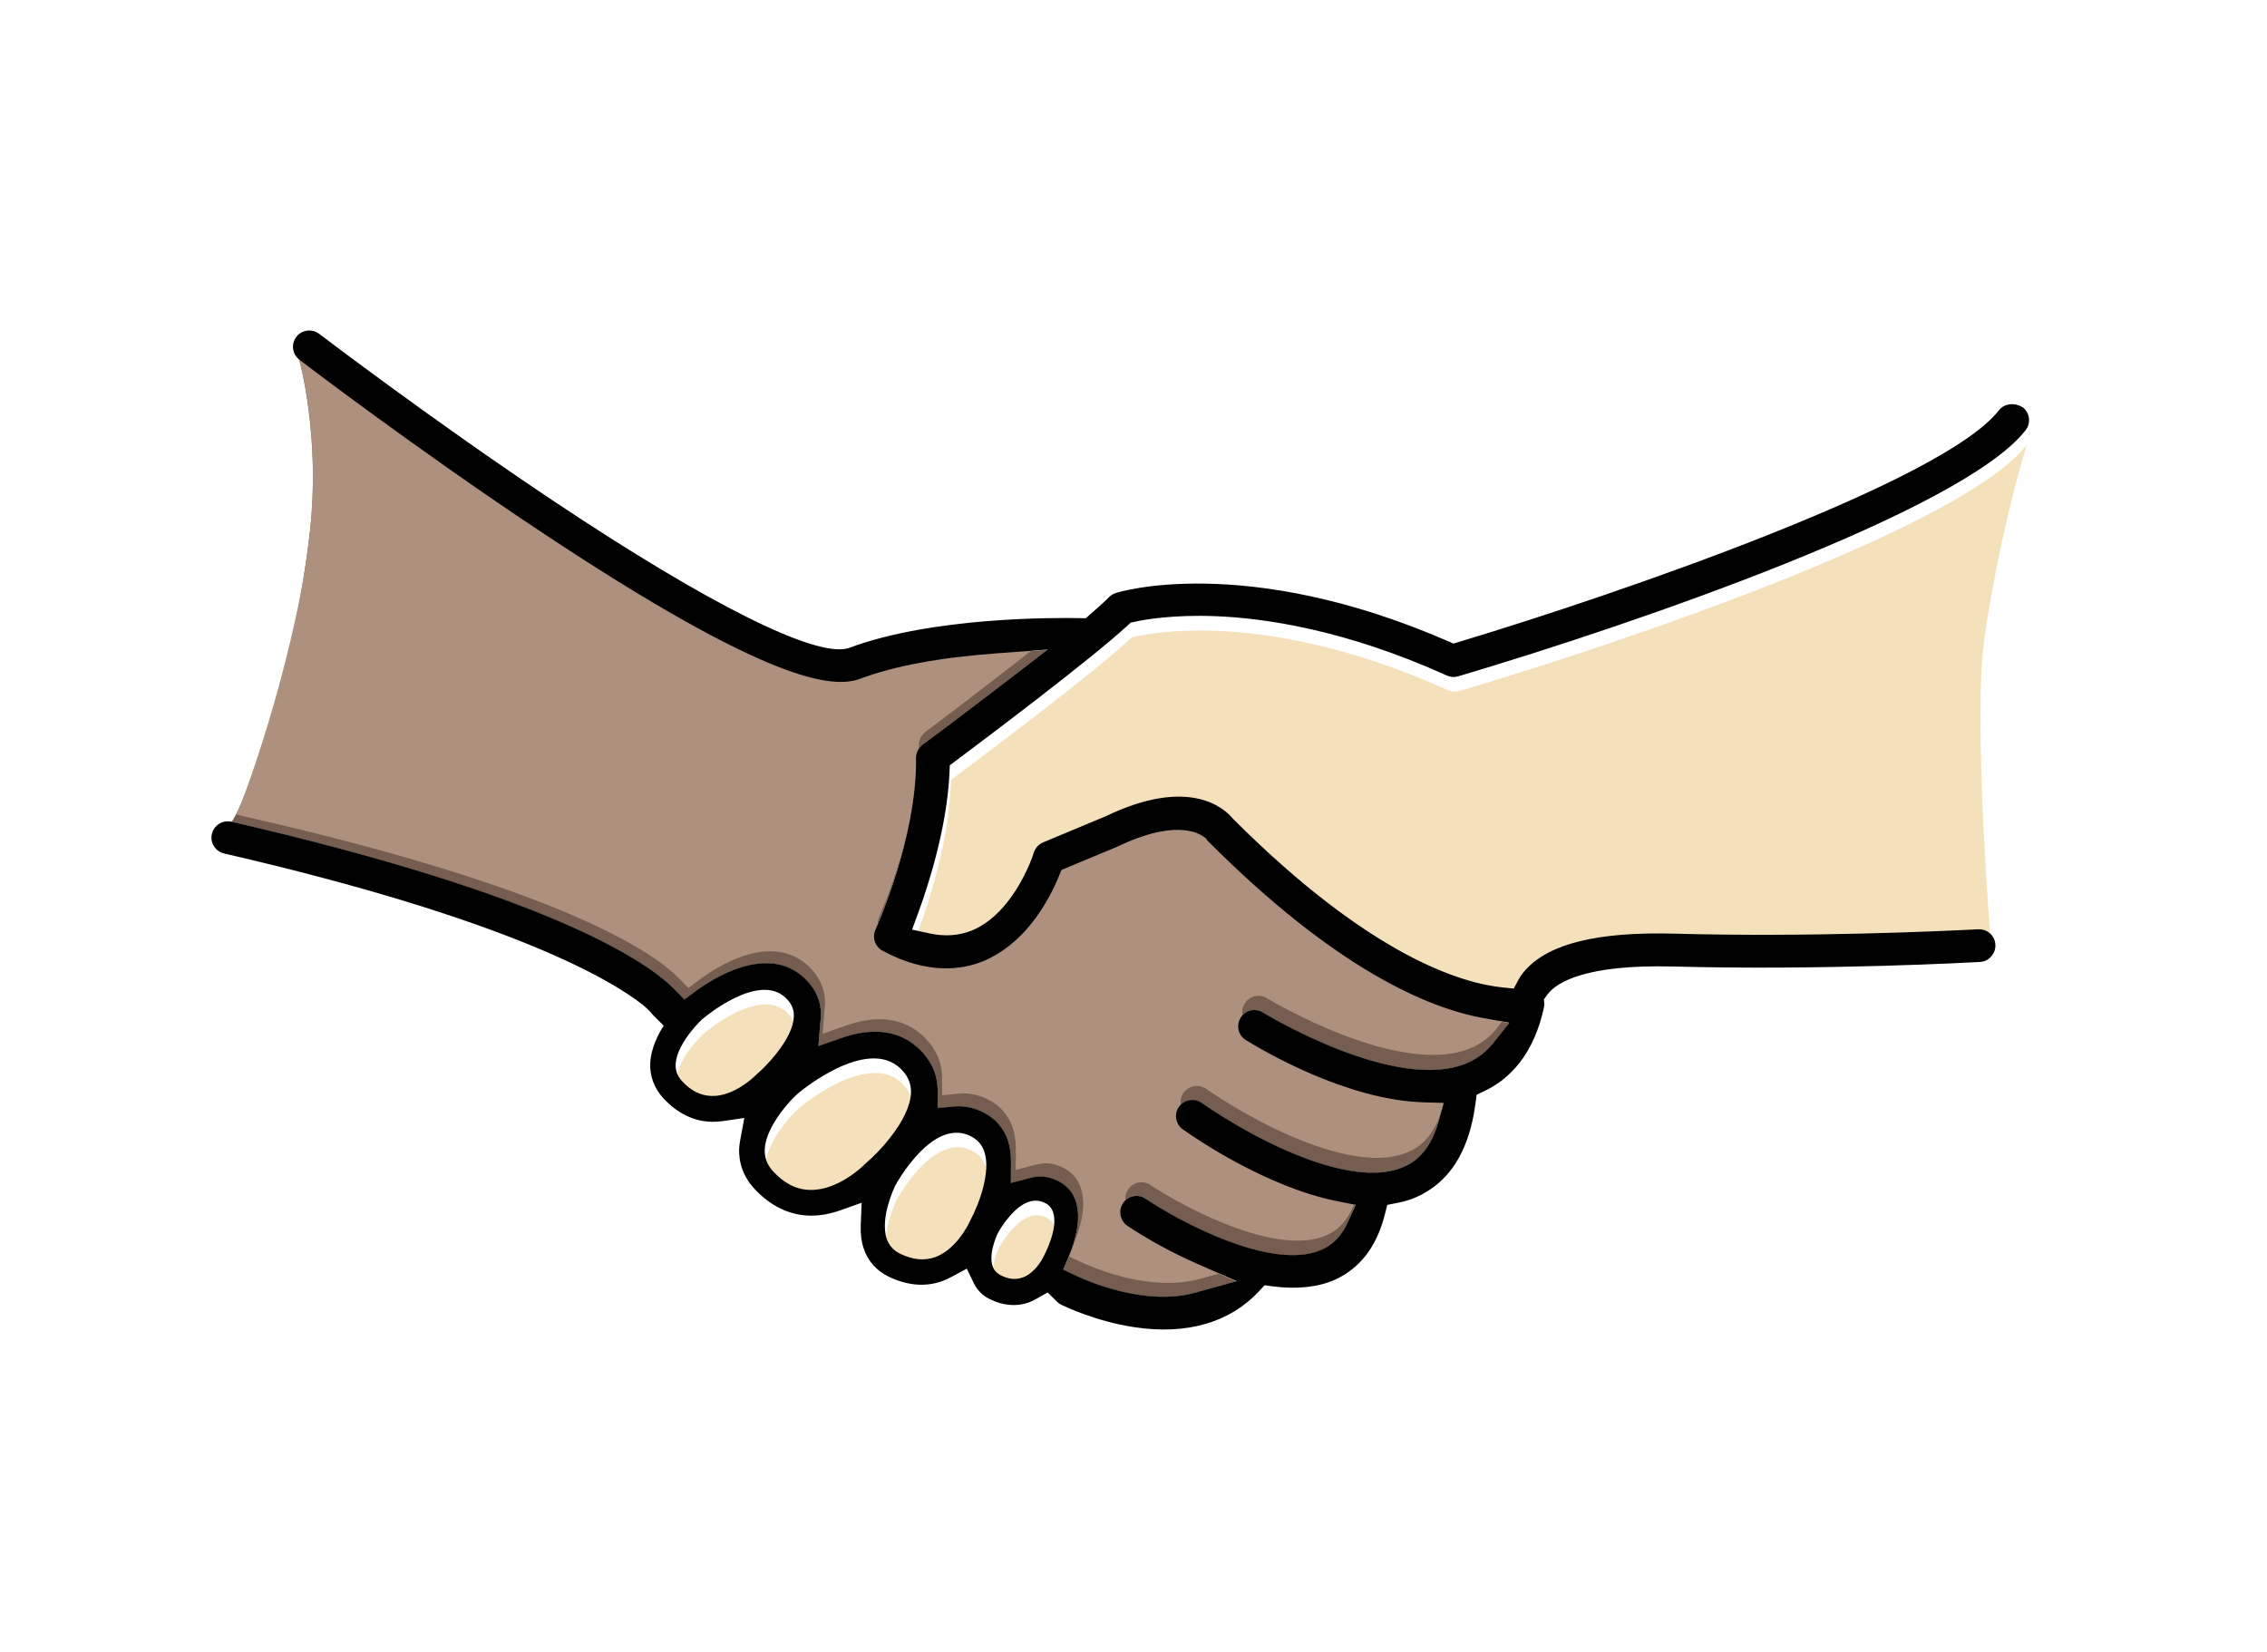
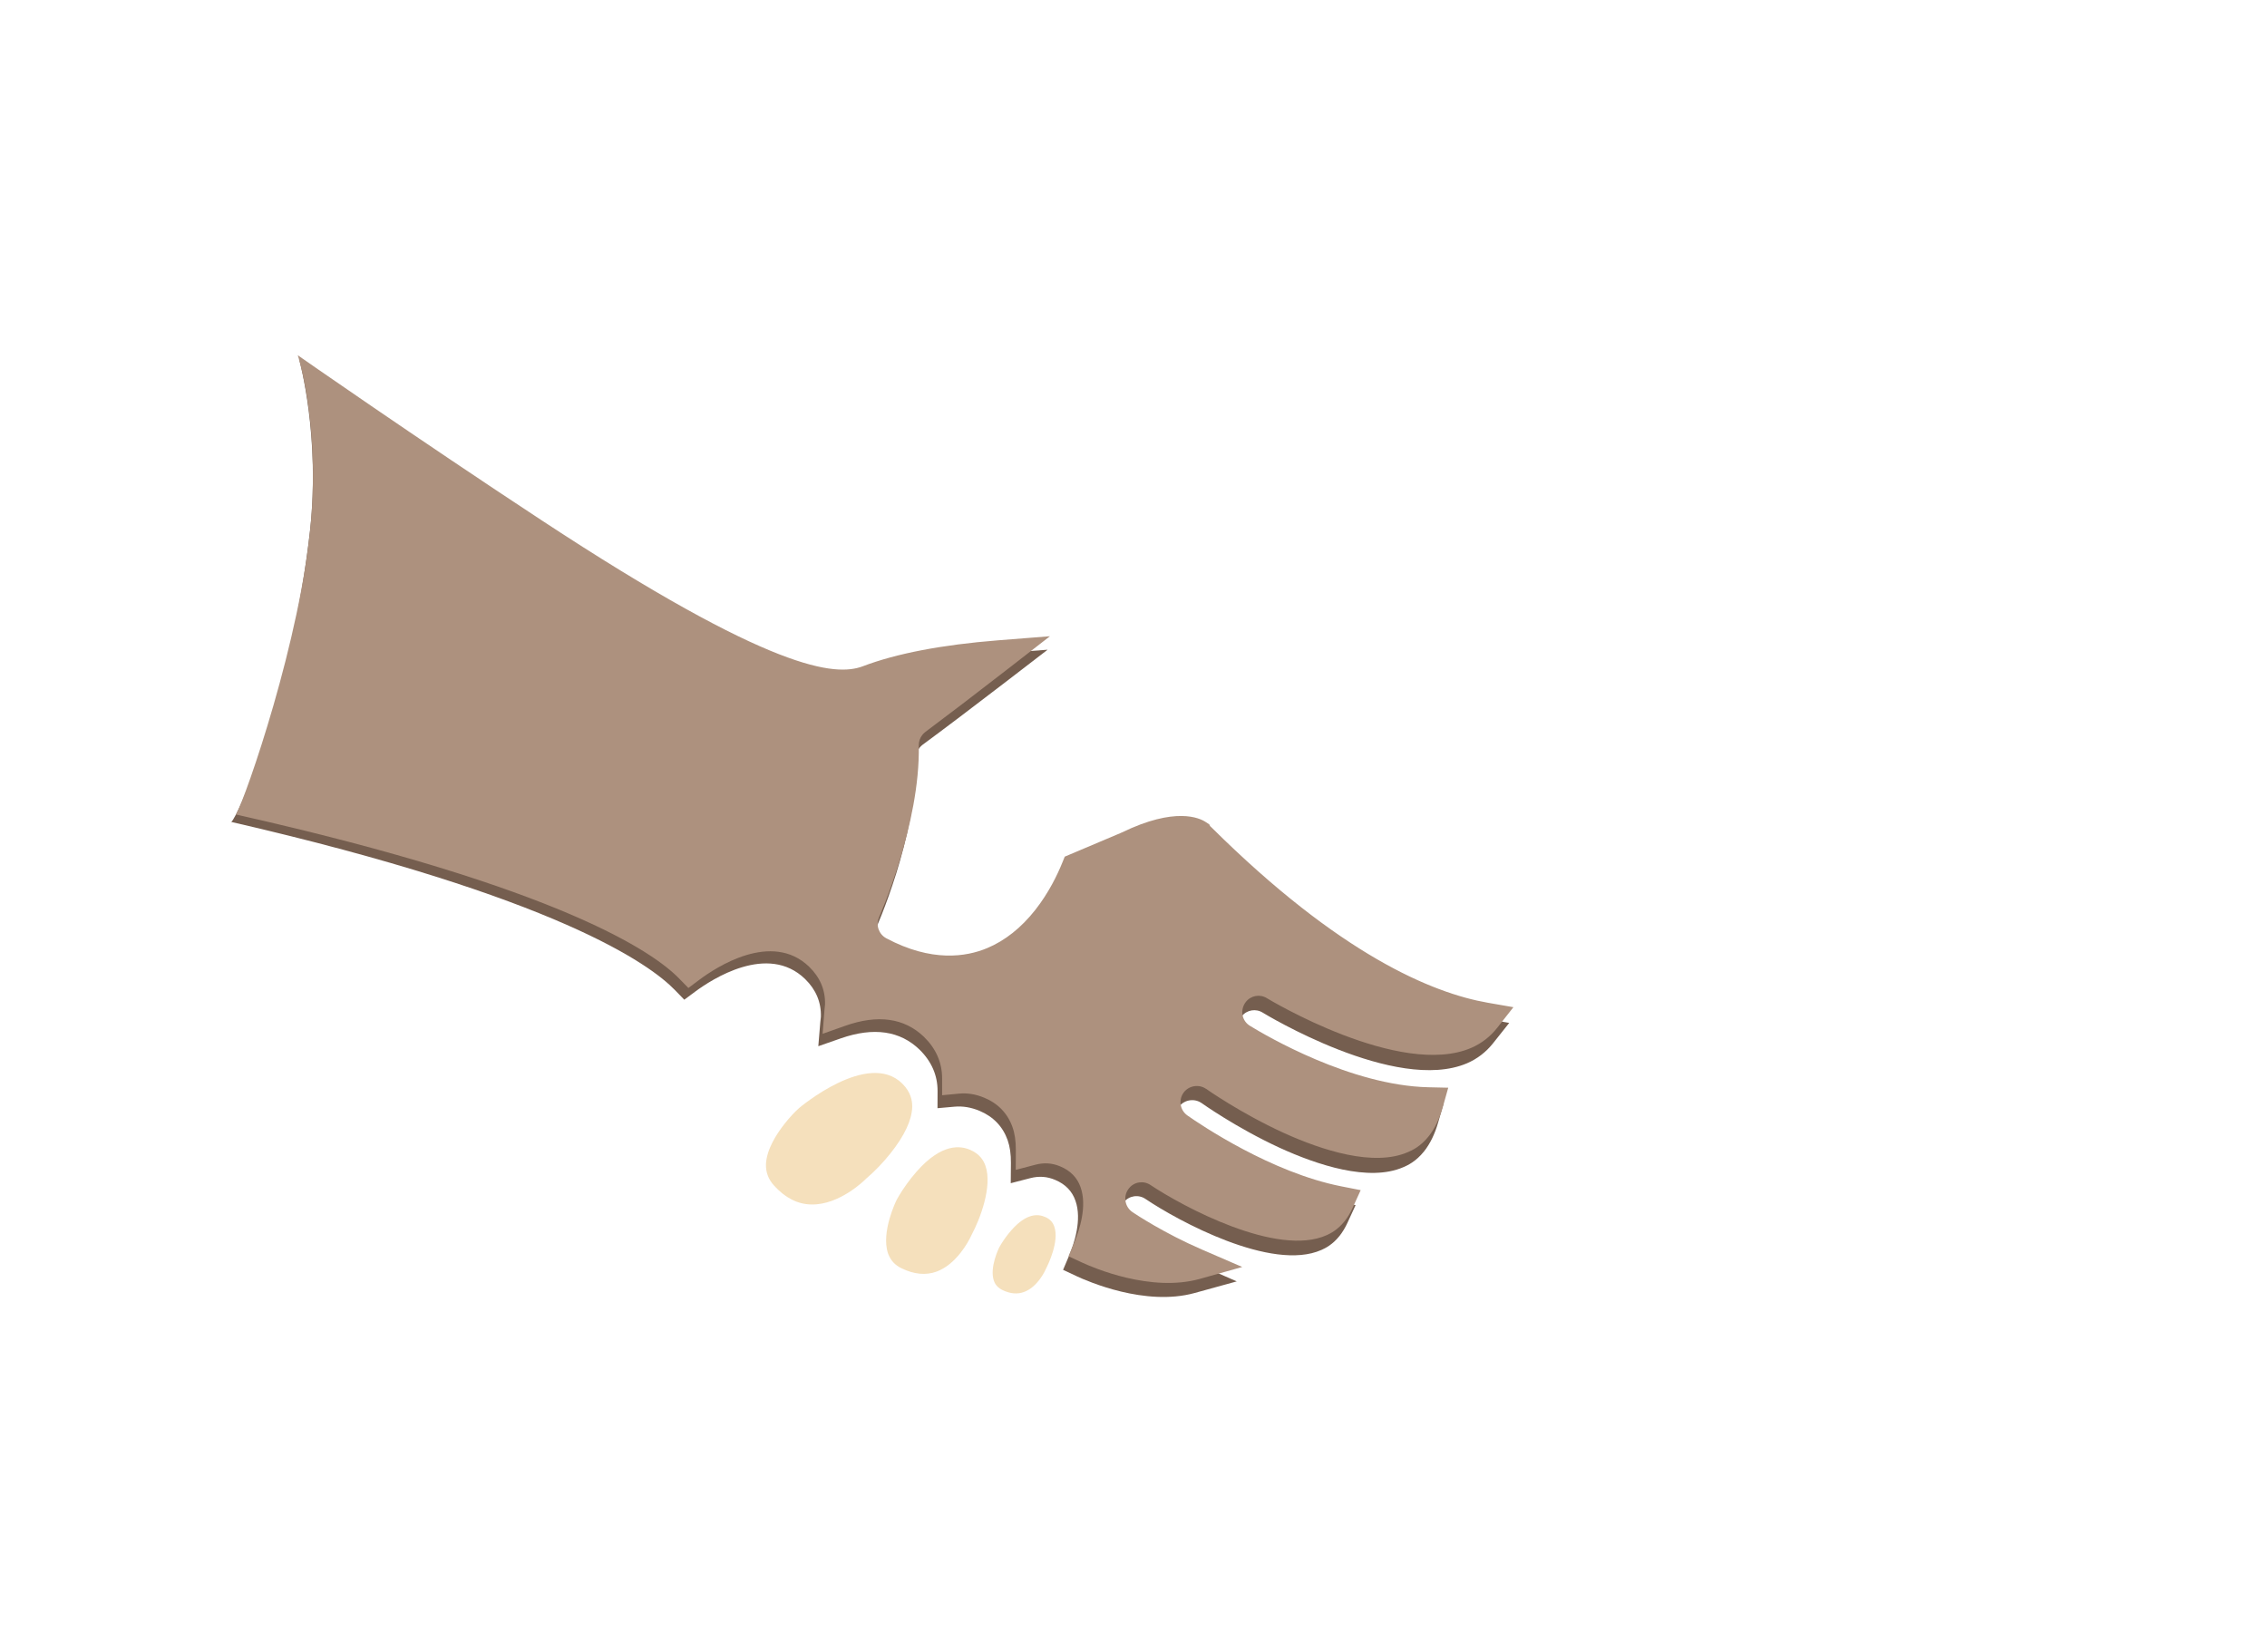
<svg xmlns="http://www.w3.org/2000/svg" id="Layer_1" data-name="Layer 1" width="645" height="470" viewBox="0 0 645 470">
  <path d="m85.2,102.45c.29.23,32.97,25.19,68.37,48.71,65.61,43.62,83.49,44.86,91.2,42.01,9.54-3.59,22.51-6.01,38.57-7.2l14.72-1.09-11.7,9c-9.09,6.99-18.47,14.08-23.85,18.03-.33.25-.63.54-.89.87-.67.84-1.03,1.89-1.02,2.94.35,22.46-11.39,48.58-11.7,49.22l.15-.3c-.99,2.19-.09,4.81,2.06,5.96,12.83,6.9,22.67,5.4,28.66,2.93,5.1-2.11,9.74-5.75,13.77-10.82s6.33-9.96,7.74-13.41l.69-1.7,15.83-6.6c.15-.07.28-.13.39-.17h.03c15.29-7.33,22.18-4.04,23.93-2.86l1.01.69.21.46c.1.09.2.19.31.3,36.44,36.54,62.77,47.55,78.44,50.35l7.28,1.3-4.6,5.79c-2.01,2.53-4.5,4.44-7.42,5.7-20.28,8.65-57.68-14.14-58.08-14.39-1.97-1.26-4.56-.82-6.01,1.01-.11.14-.21.29-.31.44-.67,1.07-.88,2.33-.59,3.55.28,1.18.99,2.18,2.02,2.82,4.59,2.85,28.57,17.12,50.65,17.74l5.69.16-1.56,5.47c-.95,3.32-2.3,6.1-4.01,8.25-2.39,3-4.86,4.06-5.88,4.5-9.8,4.29-24.57-.63-35.25-5.52-12.39-5.72-22.11-12.66-22.36-12.84l.18.14c-1.97-1.4-4.8-1.01-6.3.88-.05.06-.1.13-.15.2-1.48,2.08-.99,4.97,1.07,6.44,3.81,2.7,23.8,16.38,43.72,20.4l5.48,1.11-2.34,5.08c-.64,1.38-1.39,2.62-2.23,3.68-2.02,2.54-4.12,3.52-5.02,3.93l-.13.06c-14.12,6.28-40.93-8.34-50.08-14.52-1.97-1.34-4.66-.93-6.14.93-.08.1-.15.2-.25.35-.69,1.02-.95,2.25-.71,3.46.23,1.22.93,2.27,1.96,2.98.88.6,8.94,6.02,19.72,10.75l11.4,5-12,3.31c-14,3.86-30.41-3.32-33.56-4.79l-3.85-1.81,1.66-3.91c1.51-3.57,3.76-10.34,1.87-15.72-.93-2.73-2.86-4.73-5.76-5.95-2.29-.98-4.61-1.15-7.09-.51l-5.57,1.44.05-5.75c.02-2.49-.29-4.66-.92-6.46-1.37-3.89-4.06-6.71-7.99-8.37-2.42-1.01-4.76-1.4-7.15-1.19l-4.83.43.02-4.85c.02-4.47-1.7-8.43-5.08-11.77-5.56-5.42-13.1-6.51-22.43-3.26l-6.42,2.24.56-6.78c.03-.34.07-.67.11-1.01.02-.19.05-.37.06-.56.13-4.11-1.38-7.73-4.48-10.76-10.63-10.34-26.62.12-31.27,3.57l-3.11,2.31-2.7-2.78c-7.04-7.26-33.42-26.45-126.2-47.81,1.99-1.39,17.23-36.75,22.42-83,2.96-26.44-3.02-48.37-3.02-48.37Z" style="fill: #755e4f; stroke-width: 0px;" />
  <path d="m84.73,101.09c.3.23,33.82,23.6,69.34,46.94,65.82,43.29,83.71,44.45,91.41,41.56,9.52-3.63,22.48-6.12,38.53-7.39l14.72-1.16-11.66,9.06c-9.06,7.04-18.41,14.17-23.76,18.15-.33.25-.63.55-.89.87-.67.85-1.02,1.9-1.01,2.95.46,22.46-11.15,48.63-11.46,49.28l.15-.3c-.98,2.19-.06,4.81,2.09,5.95,12.86,6.84,22.69,5.29,28.67,2.79,5.09-2.13,9.71-5.8,13.71-10.89,3.82-4.86,6.29-9.99,7.68-13.44l.69-1.7,15.79-6.68c.15-.07.28-.13.39-.18h.03c15.25-7.41,22.16-4.15,23.91-2.98l1.02.68.21.46c.1.09.2.19.32.3,36.62,36.36,63,47.24,78.69,49.97l7.29,1.27-4.57,5.82c-1.99,2.54-4.48,4.47-7.39,5.74-20.24,8.75-57.75-13.86-58.15-14.11-1.98-1.25-4.56-.8-6.01,1.04-.11.14-.21.29-.31.44-.66,1.08-.87,2.34-.58,3.55.28,1.18,1,2.17,2.04,2.81,4.6,2.83,28.66,16.97,50.74,17.49l5.69.13-1.54,5.48c-.93,3.33-2.27,6.11-3.97,8.27-2.37,3.02-4.84,4.09-5.86,4.53-9.78,4.34-24.58-.51-35.28-5.35-12.42-5.66-22.17-12.55-22.42-12.73l.18.14c-1.98-1.39-4.8-.98-6.29.91-.05.06-.1.13-.15.2-1.47,2.08-.97,4.97,1.11,6.44,3.82,2.68,23.88,16.26,43.82,20.18l5.49,1.08-2.32,5.09c-.63,1.38-1.37,2.62-2.21,3.69-2.01,2.55-4.11,3.54-5,3.96l-.13.06c-14.09,6.35-40.97-8.14-50.15-14.27-1.97-1.33-4.67-.91-6.13.96-.08.1-.15.2-.25.35-.69,1.02-.93,2.25-.69,3.46.24,1.22.94,2.27,1.98,2.97.89.6,8.97,5.98,19.77,10.65l11.43,4.94-11.99,3.37c-13.98,3.93-30.43-3.17-33.58-4.63l-3.86-1.79,1.64-3.92c1.49-3.57,3.71-10.36,1.79-15.73-.94-2.73-2.88-4.71-5.78-5.92-2.29-.97-4.61-1.13-7.1-.47l-5.56,1.46.02-5.75c.01-2.49-.31-4.66-.96-6.46-1.39-3.88-4.1-6.69-8.03-8.33-2.42-1-4.76-1.38-7.15-1.16l-4.83.46v-4.85c-.01-4.47-1.75-8.43-5.15-11.75-5.59-5.39-13.14-6.45-22.44-3.15l-6.41,2.27.53-6.78c.03-.34.06-.67.1-1.01.02-.19.05-.37.06-.56.11-4.11-1.42-7.72-4.53-10.74-10.68-10.29-26.62.25-31.25,3.73l-3.1,2.32-2.71-2.77c-7.07-7.23-33.11-25.69-125.99-46.59,2.87-5.2,18.48-50.04,21.32-83.46,2.42-28.45-3.74-47.17-3.74-47.17Z" style="fill: #ad917e; stroke-width: 0px;" />
  <g>
-     <path d="m562.75,268.63c-10.68.55-48.45,2.26-86.02,1.22-21.7-.57-35.54,2.79-42.33,10.29-.27.3-.52.59-.76.89-.5.62-.89,1.22-1.22,1.83l-1.39,2.61-2.94-.29c-11.97-1.16-37.86-8.93-76.87-47.94l-.13-.13-.12-.14c-2.5-2.97-12.47-11.78-35.89-.6l-.1.05-17.86,7.46c-.71.29-1.35.78-1.84,1.4-.36.46-.64.97-.81,1.51-1.11,3.52-3.75,9.34-7.57,14.15-3.05,3.84-6.43,6.54-10.07,8.02-3.68,1.48-7.73,1.75-12.04.82l-4.95-1.08,1.74-4.76c3.02-8.26,8.2-24.42,8.9-39.91l.09-2.09,1.67-1.25c8.86-6.62,38.57-28.97,48.91-38.52l.88-.81,1.17-.26c2.86-.63,10.81-2.03,22.66-1.6,14.26.52,37.32,3.87,66.15,16.91,1,.46,2.15.53,3.2.22,51.4-15.23,143.2-47.07,161.27-69.82l.17-.21s-7.55,23.95-12.05,55.07c-3.39,23.45,1.94,88.27,1.94,88.27l-3.81-1.32Z" style="fill: #f5e0bc; stroke-width: 0px;" />
    <path d="m286.92,351.05c-1.01,1.27-1.99,2.73-2.62,3.91l-.05.09c-.03.06-2.76,5.62-1.48,9.36.53,1.64,1.84,2.35,2.27,2.58l.13.07c2.27,1.1,4.31,1.28,6.23.55,1.47-.54,2.88-1.63,4.16-3.24.87-1.09,1.57-2.31,1.9-3.06l.16-.34c.53-1.02,3.82-7.69,2.35-11.94-.46-1.38-1.44-2.34-2.93-2.86-2.2-.88-5.69-.68-10.12,4.89Z" style="fill: #f5e0bc; stroke-width: 0px;" />
    <path d="m259.39,335.04c-1.99,2.51-3.54,5-4.27,6.37-.08.16-4.51,9.12-2.47,15.22l.06.17c.73,1.9,1.98,3.24,3.82,4.1,3.54,1.73,6.92,2.05,9.98.92,2.42-.91,4.69-2.69,6.76-5.3,1.61-2.03,2.67-4.04,3.07-4.94.05-.1.1-.21.16-.33,2.26-4.21,5.95-13.65,3.87-19.55l-.03-.08c-.5-1.34-1.51-3.26-4.42-4.48-3.5-1.48-9.21-1.31-16.53,7.91Z" style="fill: #f5e0bc; stroke-width: 0px;" />
    <path d="m246.52,335.3c2.28-1.92,4.78-4.52,6.85-7.13,3.96-4.99,6.04-9.4,6.17-13.12v-.18c0-1.61-.31-4.05-2.86-6.57-9.76-9.56-29.16,6.86-29.35,7.02-1.26,1.12-2.69,2.67-4,4.32-2.36,2.97-5.21,7.39-5.4,11.6v.12c-.05,2.26.7,4.22,2.29,5.98,3.18,3.52,6.74,5.33,10.6,5.39,8.03.19,15.15-6.89,15.45-7.19l.19-.19.06-.05Z" style="fill: #f5e0bc; stroke-width: 0px;" />
-     <path d="m215.6,309.88c1.85-1.59,3.89-3.73,5.59-5.87,3.22-4.06,4.91-7.62,5.03-10.6v-.12c.02-1.28-.2-3.2-2.26-5.16-7.71-7.48-23.05,5.39-23.7,5.94l-.09.07-.08.08c-1.01.96-2.12,2.17-3.11,3.42-1.93,2.43-4.26,6.04-4.39,9.43-.05,1.83.54,3.34,1.8,4.68,2.58,2.8,5.33,4.18,8.41,4.24,6.16.21,11.85-5.18,12.48-5.8l.2-.19.03-.04.1-.08Z" style="fill: #f5e0bc; stroke-width: 0px;" />
  </g>
-   <path d="m566.69,271.99c-.83,1.05-2.04,1.67-3.39,1.74h-.15c-1.74.11-44.41,2.44-87.09,1.29-25.12-.65-33.1,4.58-35.62,7.75-.08.1-.14.18-.2.26l-.97,1.35.12,1.28c0,.09,0,.18,0,.27,0,.13-.04.29-.07.46l-.04.28c-1.38,6.38-3.76,11.74-7.1,15.94-2.7,3.4-6.02,6.05-9.88,7.87l-2.18,1.03-.31,2.39c-1.06,8.11-3.51,14.63-7.29,19.38-2.5,3.14-5.65,5.59-9.37,7.27-1.65.77-3.44,1.32-5.7,1.76l-2.75.54-.69,2.72c-1.19,4.72-3.05,8.7-5.55,11.83-2.34,2.95-5.27,5.23-8.71,6.78-4.86,2.12-10.83,2.74-17.71,1.84l-2.26-.3-1.55,1.67c-8.33,8.98-20.62,12.53-35.55,10.25-10.7-1.62-19.35-5.7-20.97-6.5-.35-.18-.72-.47-1.26-1.02l-2.38-2.36-2.92,1.67c-.84.48-1.61.85-2.42,1.17-3.49,1.26-7.33.94-11.09-.92-2.06-.99-3.58-2.51-4.56-4.53l-2.01-4.16-4.06,2.19c-1.07.58-1.94.98-2.75,1.29-4.81,1.81-10.16,1.38-15.49-1.24-3.46-1.72-5.83-4.4-7.03-7.97-.66-1.94-.94-4.12-.85-6.5l.26-6.51-6.14,2.17c-2.88,1.02-5.72,1.52-8.44,1.49-5.89-.06-11.44-2.74-16.03-7.75-2.96-3.25-4.43-7.22-4.23-11.49.06-.77.17-1.6.33-2.48l1.14-6.08-6.12.9c-.91.13-1.95.2-3.09.2-5.06-.07-9.86-2.39-13.83-6.7-2.63-2.86-3.92-6.35-3.73-10.12.24-4.16,2.21-8.03,3.82-10.53l-3.04-3.04-.03-.03s-1.08-1.41-2.77-2.77l-.26-.26-.04.02c-8.7-6.83-37.19-24.07-118.91-42.92-2.5-.58-4.07-3.06-3.5-5.54.16-.69.46-1.31.89-1.86,1.12-1.41,2.9-2.04,4.65-1.64,92.78,21.36,119.16,40.55,126.2,47.81l2.7,2.78,3.11-2.31c4.65-3.45,20.64-13.91,31.27-3.57,3.1,3.03,4.61,6.65,4.48,10.76-.02.19-.04.38-.06.56-.04.33-.08.67-.11,1.01l-.56,6.78,6.42-2.24c9.32-3.25,16.87-2.16,22.43,3.26,3.38,3.34,5.1,7.3,5.08,11.77l-.02,4.85,4.83-.43c2.39-.21,4.73.18,7.15,1.19,3.92,1.66,6.62,4.48,7.99,8.37.63,1.8.95,3.98.92,6.46l-.05,5.75,5.57-1.44c2.49-.64,4.81-.47,7.09.51,2.9,1.22,4.82,3.22,5.76,5.95,1.89,5.37-.36,12.15-1.87,15.72l-1.66,3.91,3.85,1.81c3.15,1.48,19.56,8.65,33.56,4.79l12-3.31-11.4-5c-10.78-4.72-18.84-10.14-19.72-10.75-1.03-.7-1.73-1.76-1.96-2.98-.23-1.21.02-2.44.71-3.46.1-.15.18-.25.25-.35,1.48-1.86,4.17-2.26,6.14-.93,9.15,6.18,35.96,20.8,50.08,14.52l.13-.06c.9-.42,3-1.39,5.02-3.93.84-1.06,1.59-2.3,2.23-3.68l2.34-5.08-5.48-1.11c-19.92-4.02-39.92-17.7-43.72-20.4-2.07-1.47-2.55-4.36-1.07-6.44.05-.07.1-.13.15-.2,1.5-1.89,4.33-2.29,6.3-.88l-.18-.14c.25.18,9.97,7.13,22.36,12.84,10.68,4.89,25.45,9.82,35.25,5.52,1.02-.44,3.49-1.5,5.88-4.5,1.71-2.16,3.06-4.93,4.01-8.25l1.56-5.47-5.69-.16c-22.08-.63-46.07-14.89-50.65-17.74-1.03-.64-1.75-1.64-2.02-2.82-.28-1.21-.07-2.47.59-3.55.1-.16.2-.3.31-.44,1.45-1.83,4.04-2.26,6.01-1.01.4.25,37.8,23.05,58.08,14.39,2.92-1.26,5.42-3.18,7.42-5.7l4.6-5.79-7.28-1.3c-15.67-2.8-42-13.81-78.44-50.35-.11-.11-.21-.21-.31-.3l-.21-.46-1.01-.69c-1.75-1.18-8.64-4.47-23.93,2.85h-.03c-.11.06-.24.11-.39.19l-15.83,6.6-.69,1.7c-1.41,3.44-3.9,8.56-7.74,13.41s-8.66,8.72-13.77,10.82c-5.99,2.47-15.83,3.97-28.66-2.93-2.15-1.16-3.05-3.78-2.06-5.96l-.15.3c.31-.64,12.06-26.76,11.7-49.22-.01-1.05.35-2.1,1.02-2.94.26-.32.56-.61.89-.87,5.38-3.95,14.76-11.04,23.85-18.03l11.7-9-14.72,1.09c-16.06,1.19-29.03,3.61-38.57,7.2-7.72,2.85-25.6,1.61-91.2-42.01-35.4-23.51-68.07-48.48-68.37-48.71-2.08-1.58-2.47-4.5-.92-6.53l.11-.15c1.5-1.89,4.42-2.22,6.39-.73l-.06-.05c.77.59,32.62,24.87,67.06,47.83,43.73,29.16,74.15,44.36,83.44,41.7l.17-.05.16-.06c23.7-8.85,58.83-8.61,65.63-8.47l1.71.03,1.29-1.13c2.38-2.08,4.16-3.66,5.36-4.9.51-.51,1.19-.93,1.95-1.17.4-.13,36.49-11.5,94.54,13.76l1.49.65,1.55-.47c46.04-13.87,137.37-45.45,153.44-65.68l.16-.21c1.6-2.01,4.56-2.33,6.93-.78,1.92,1.58,2.24,4.44.69,6.43l-.17.21c-18.07,22.75-109.87,54.59-161.27,69.82-1.06.31-2.2.23-3.2-.22-28.83-13.04-51.89-16.39-66.15-16.91-11.86-.43-19.8.97-22.66,1.6l-1.17.26-.88.81c-10.34,9.54-40.05,31.89-48.91,38.52l-1.67,1.25-.09,2.09c-.7,15.5-5.88,31.66-8.9,39.91l-1.74,4.76,4.95,1.08c4.31.94,8.36.66,12.04-.82,3.63-1.48,7.01-4.18,10.07-8.02,3.82-4.81,6.46-10.62,7.57-14.15.17-.54.44-1.06.81-1.51.49-.62,1.13-1.1,1.84-1.4l17.86-7.46.1-.05c23.41-11.18,33.39-2.36,35.89.6l.12.14.13.13c39.01,39,64.91,46.77,76.87,47.94l2.94.29,1.39-2.61c.32-.61.72-1.21,1.22-1.83.24-.3.49-.6.76-.89,6.78-7.5,20.62-10.86,42.33-10.29,37.58,1.04,75.35-.67,86.02-1.22l.36-.02c2.61-.14,4.8,1.8,4.94,4.33.1,1.48-.49,2.54-.99,3.17Zm-280.13,74.93c-1.01,1.27-1.99,2.73-2.62,3.91l-.05.09c-.03.06-2.76,5.62-1.48,9.36.53,1.64,1.84,2.35,2.27,2.58l.13.07c2.27,1.1,4.31,1.28,6.23.55,1.47-.54,2.88-1.63,4.16-3.24.87-1.09,1.57-2.31,1.9-3.06l.16-.34c.53-1.02,3.82-7.69,2.35-11.94-.46-1.38-1.44-2.34-2.93-2.86-2.2-.88-5.69-.68-10.12,4.89Zm-27.53-16.01c-1.99,2.51-3.54,5-4.27,6.37-.08.16-4.51,9.12-2.47,15.22l.06.17c.73,1.9,1.98,3.24,3.82,4.1,3.54,1.73,6.92,2.05,9.98.92,2.42-.91,4.69-2.69,6.76-5.3,1.61-2.03,2.67-4.04,3.07-4.94.05-.1.1-.21.16-.33,2.26-4.21,5.95-13.65,3.87-19.55l-.03-.08c-.5-1.34-1.51-3.26-4.42-4.48-3.5-1.48-9.21-1.31-16.53,7.91Zm-12.86.25c2.28-1.92,4.78-4.52,6.85-7.13,3.96-4.99,6.04-9.4,6.17-13.12v-.18c0-1.61-.31-4.05-2.86-6.57-9.76-9.56-29.16,6.86-29.35,7.02-1.26,1.12-2.69,2.67-4,4.32-2.36,2.97-5.21,7.39-5.4,11.6v.12c-.05,2.26.7,4.22,2.29,5.98,3.18,3.52,6.74,5.33,10.6,5.39,8.03.19,15.15-6.89,15.45-7.19l.19-.19.06-.05Zm-30.93-25.42c1.85-1.59,3.89-3.73,5.59-5.87,3.22-4.06,4.91-7.62,5.03-10.6v-.12c.02-1.28-.2-3.2-2.26-5.16-7.71-7.48-23.05,5.39-23.7,5.94l-.09.07-.08.08c-1.01.96-2.12,2.17-3.11,3.42-1.93,2.43-4.26,6.04-4.39,9.43-.05,1.83.54,3.34,1.8,4.68,2.58,2.8,5.33,4.18,8.41,4.24,6.16.21,11.85-5.18,12.48-5.8l.2-.19.03-.04.1-.08Z" style="stroke-width: 0px;" />
</svg>